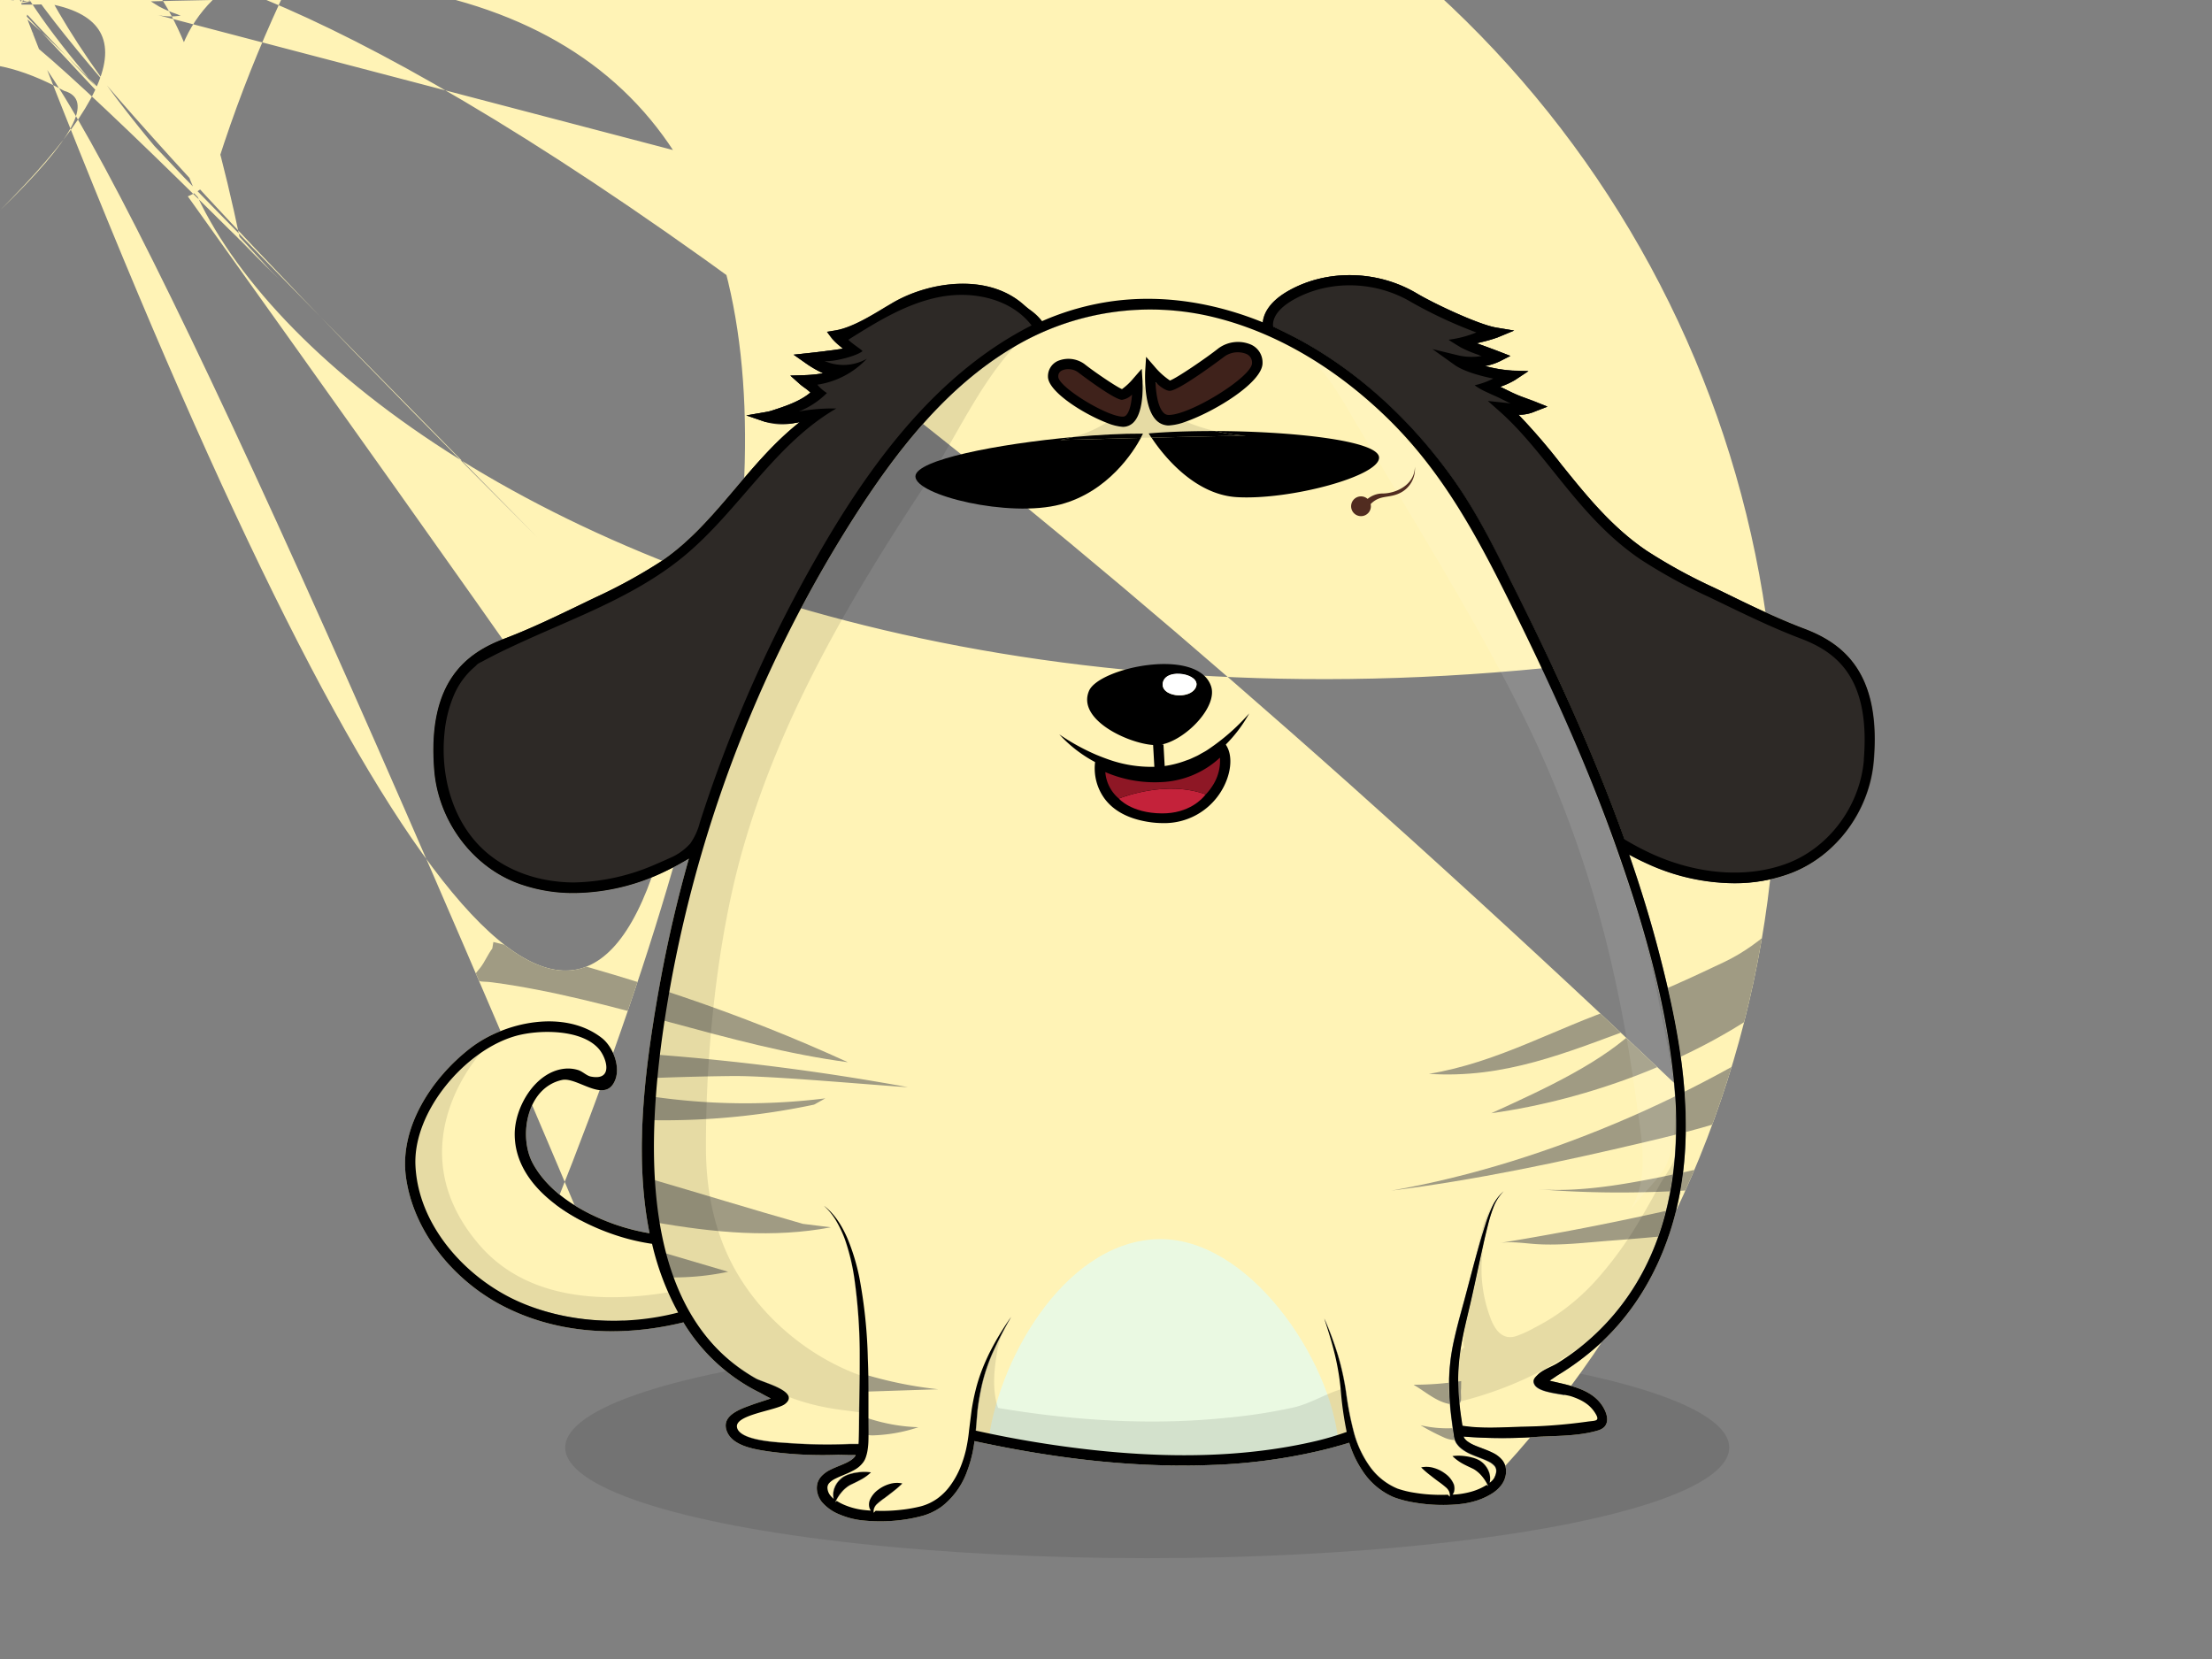
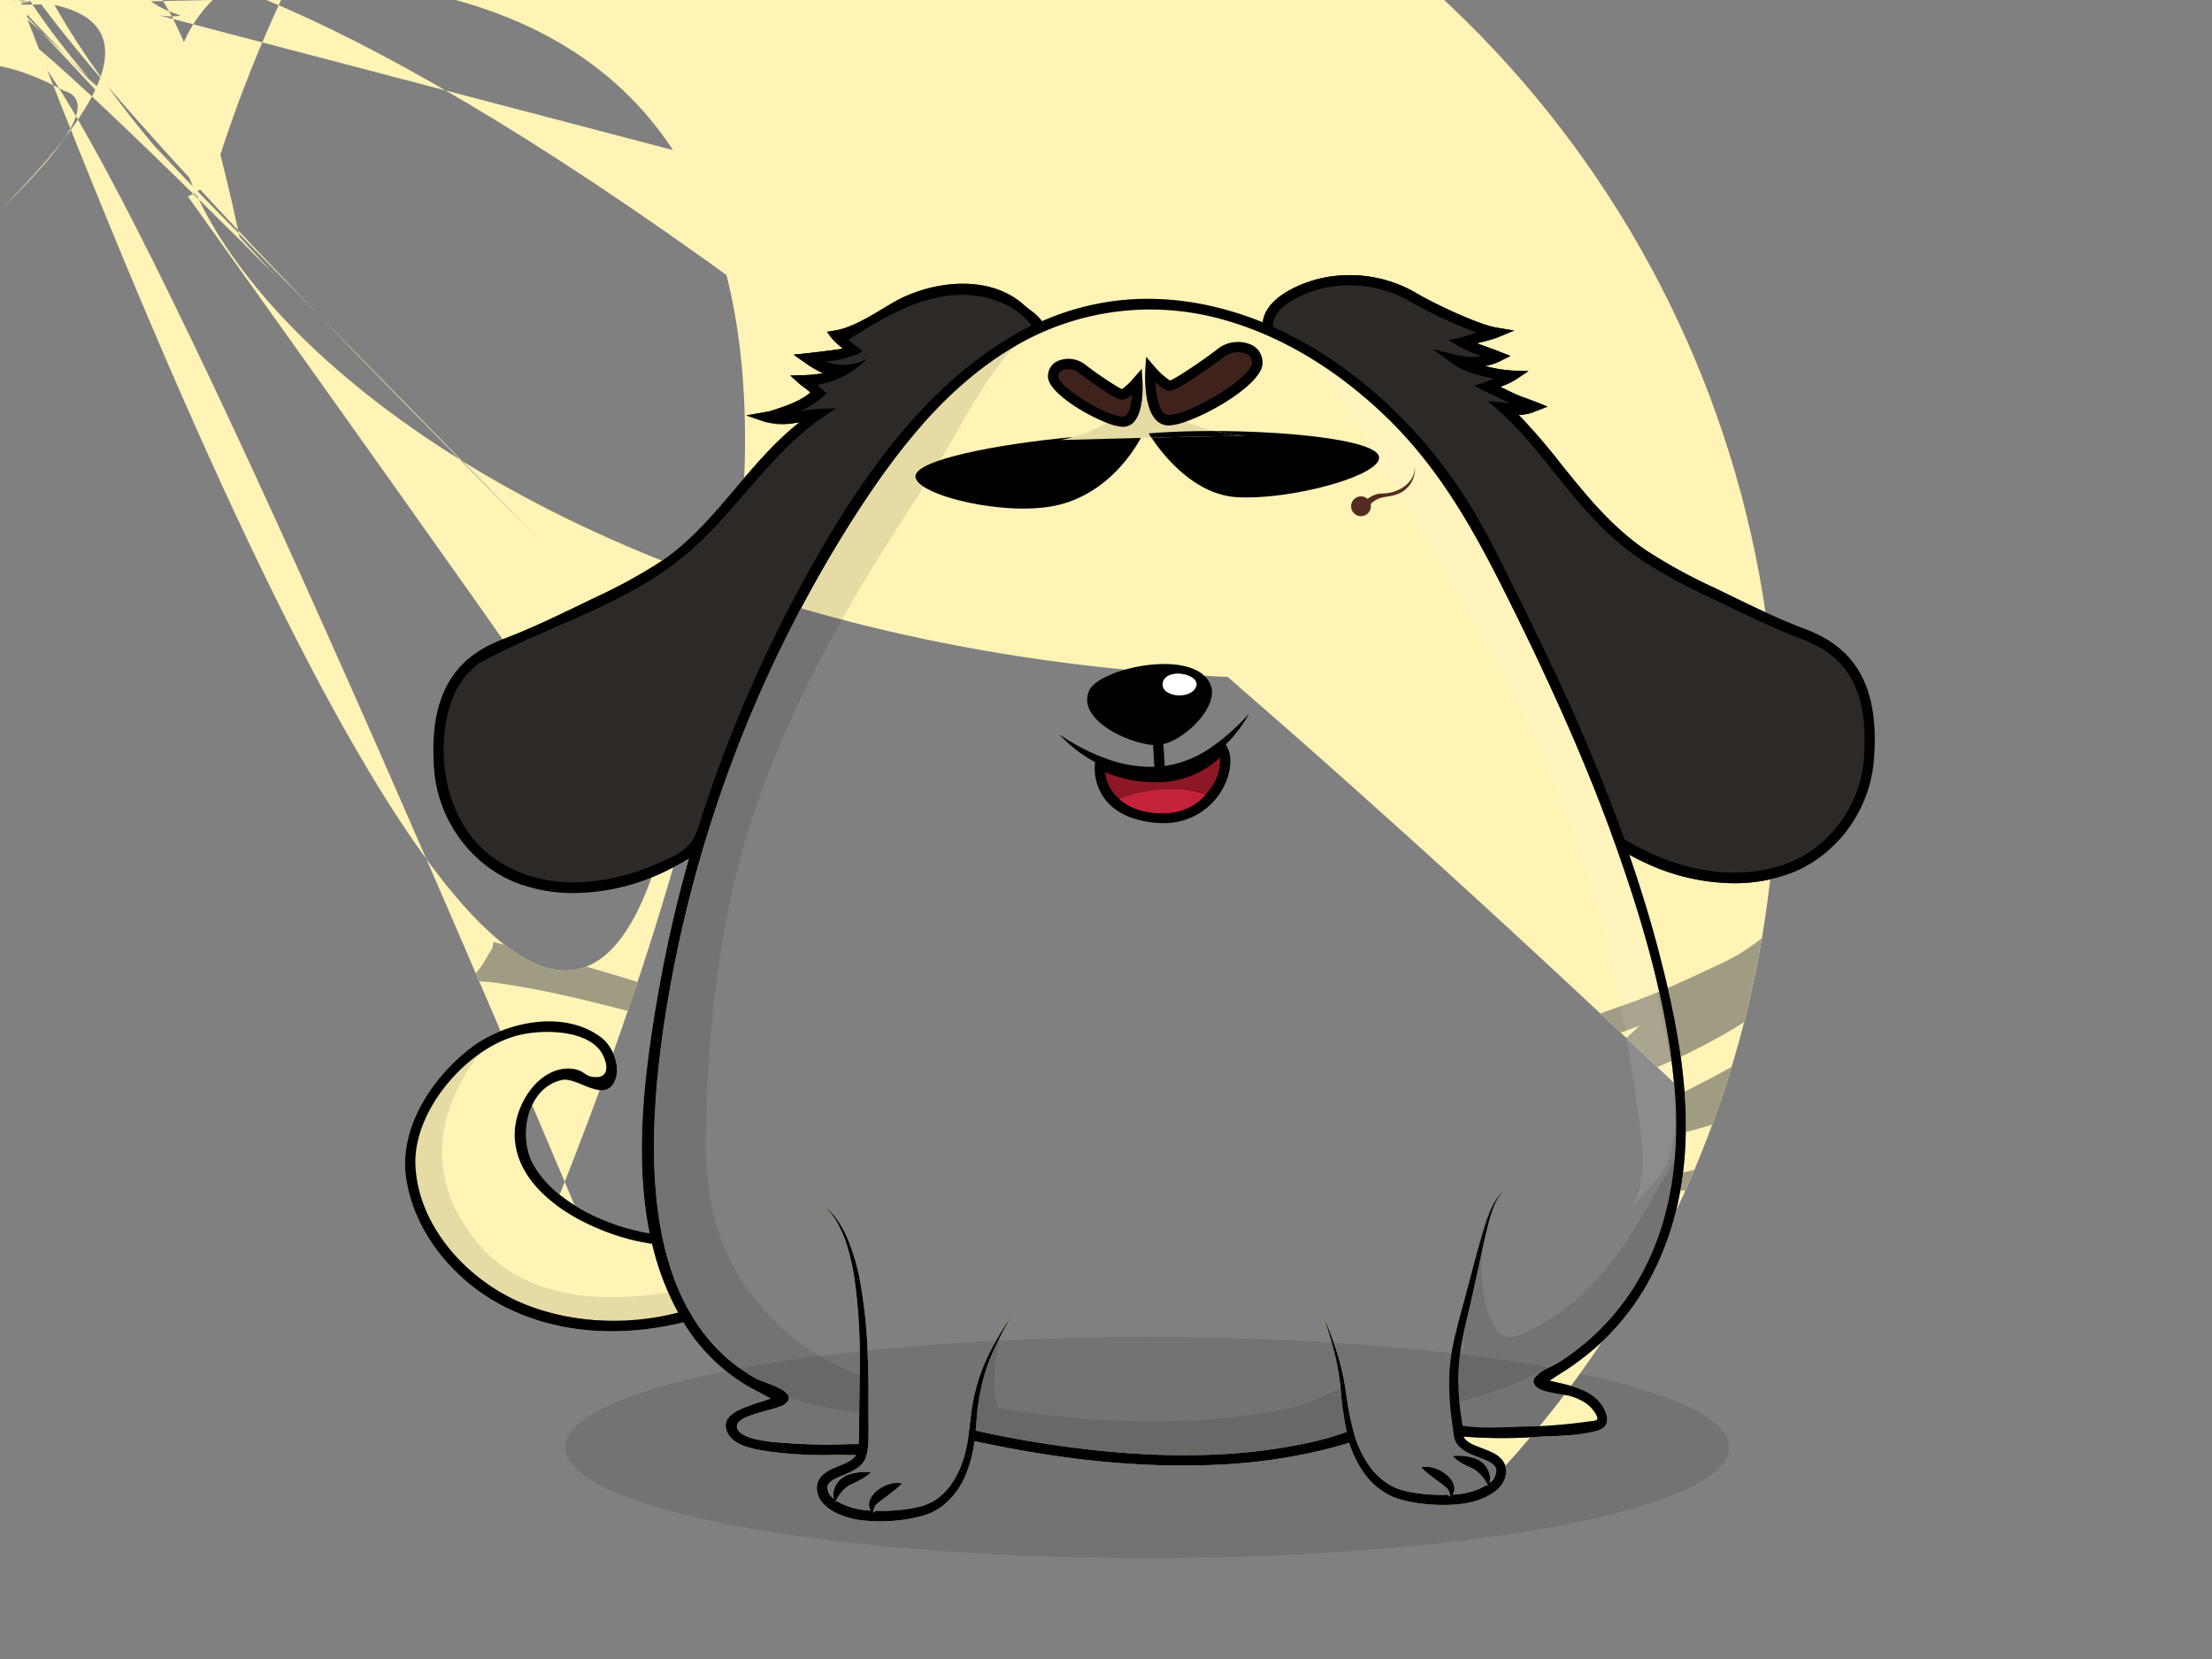
<svg xmlns="http://www.w3.org/2000/svg" viewBox="0 0 640 480">
  <rect x="0" y="0" width="640" height="480" fill="#808080" stroke="none" />
  <g id="back-ground-cl">
    <rect fill="none" width="640" height="480" />
    <ellipse opacity="0.1" cx="331.93" cy="418.82" rx="168.39" ry="32.01" />
  </g>
  <g id="body">
    <defs>
      <clipPath id="outline">
        <path fill="none" d="M180.84,358.23c-13.37-3.79-31.9-13.93-31.89-30.06,0-7.83,5.89-17.95,14.25-18.91a9.84,9.84,0,0,1,4.14.38c1.26.4,2.41,1.63,3.63,1.87,6.6,1.28,4.62-5.39,2.32-8-5-5.78-17.34-5.63-24-3.76-14.65,4.1-29.75,21.85-29.06,37.44.77,17.19,14.14,32.19,29.19,39.12,14.31,6.59,31.64,7.43,46.85,3.51a78.41,78.41,0,0,1-7.55-19.88A60.85,60.85,0,0,1,180.84,358.23Z" />
        <path fill="none" d="M227.26,177.87c11-21.26,23.71-42.61,40.14-60.17,9-9.61,19.47-17.89,31.21-23.51a14.09,14.09,0,0,0-2.36-2c-.65-.49-1.33-1-2-1.58-.38-.34-.77-.67-1.16-1h0c-8.76-6.76-23-5-32.5.13-.36.19-.72.4-1.08.61l-1.68,1C254,93.7,249.36,96.51,245,97.91c1.6,1.34,3,2.5,2.61,4a2.25,2.25,0,0,1-1.89,1.66c-1.49.36-4.65.79-7.31,1.12a7.66,7.66,0,0,0,5.34,1l7.2-1.8L245,108.39c-2.29,1.72-5.44,2.47-8.5,2.81a3.54,3.54,0,0,1,1.23,2.26,2.35,2.35,0,0,1-.78,1.89,21.32,21.32,0,0,1-5.83,3.72l1.17-.23,1.3-.25a15.11,15.11,0,0,1,1.51-.15,8.49,8.49,0,0,0,1.9-.24l1.54,2.57h0c-9.17,5.59-16.37,14.08-23.34,22.3C208.55,150.9,201.69,159,193,164.8a155.52,155.52,0,0,1-19.61,10.75l-3.93,1.9c-7.28,3.51-14.8,7.15-22.44,10-10.21,3.88-20.38,11.08-18.4,35.15,1.1,13.33,10,25.38,22.11,30C162.21,257,176.45,256,189.83,250a80.26,80.26,0,0,0,10.82-6A379.27,379.27,0,0,1,227.26,177.87Z" />
-         <path fill="none" d="M520.85,184.67c-7.64-2.9-15.17-6.54-22.45-10.06l-3.92-1.89A155.43,155.43,0,0,1,474.88,162c-10.56-7.09-18.13-16.52-25.45-25.65C444.35,130,439.55,124,434,119.1l-3.5-3.1,4.65.49c.75.08,1.38.16,1.93.25-.69-.32-1.37-.66-2-1l-1.69-.83-.58-.26a7,7,0,0,1-2.7-1.74,1.64,1.64,0,0,1-.36-1.47c.21-.86.9-1.32,2.32-1.92-4-.8-8.74-2.19-11.18-3.94L414.45,101l7.66,1.92a17.3,17.3,0,0,0,6.56.13c-2.16-.79-4.63-1.65-5.91-2a1.81,1.81,0,0,1-1.62-1.73c0-1.57,1.51-2,6-3.12a131.34,131.34,0,0,1-18.74-8.73C398,81.3,384.69,81,374.45,86.62c-2.76,1.52-6.07,4-6.19,7.32a2.12,2.12,0,0,0,.07.61c2.72,1.21,5.4,2.53,8,4,17.45,9.58,32.34,23.66,43.88,39.81,6.56,9.19,11.57,19.21,16.62,29.28,5.92,11.76,11.65,23.61,17.05,35.62,5.84,13,11.3,26.22,16.11,39.66a80.76,80.76,0,0,0,8.08,4.26c13.38,6,27.62,7,39.06,2.65,12.12-4.6,21-16.65,22.11-30C541.23,195.74,531.06,188.54,520.85,184.67Z" />
-         <path fill="none" d="M436.3,173.2c-9.43-18.93-19.18-36.8-34.42-51.77C388,107.82,371,96.84,352.08,92a77.3,77.3,0,0,0-58.72,8.25c-20,11.78-34.51,30.8-46.8,50.08a377.61,377.61,0,0,0-52.42,133.53c-1.64,9-3,18.11-3.91,27.25-2.95,30.41-1.69,70.58,28.42,87.66,2.13,1.21,13,3.8,8.39,7.39-2.4,1.85-14.49,3-13.86,6.68.69,4.07,12.39,4.42,15.14,4.64a154.25,154.25,0,0,0,17.6.25c.53,0,1.45,0,2.42,0q.06-.66.09-1.35c.11-3.78.06-7.79.17-11.67s.13-7.78.11-11.66a160.42,160.42,0,0,0-1.55-23.2,61.18,61.18,0,0,0-2.71-11.26,33,33,0,0,0-2.45-5.25,18.37,18.37,0,0,0-3.63-4.52c3.15,2.36,5.25,5.89,6.81,9.48a61,61,0,0,1,3.42,11.29A144,144,0,0,1,251,393c.14,3.92.19,7.83.18,11.74l0,5.84c0,1.94.07,3.89,0,5.9a21,21,0,0,1-.27,3.11,11.26,11.26,0,0,1-.38,1.6l-.13.4-.18.46a5.61,5.61,0,0,1-.49.86,7.83,7.83,0,0,1-2.67,2.32,25.27,25.27,0,0,1-2.81,1.33c-.91.39-1.79.74-2.58,1.14a6,6,0,0,0-1.87,1.34,2,2,0,0,0-.46,1.63,3.7,3.7,0,0,0,.8,1.91,6.76,6.76,0,0,0,1,1,5.49,5.49,0,0,1,.23-3.1,6.54,6.54,0,0,1,2.79-3.36,8.4,8.4,0,0,1,2-.78,10.89,10.89,0,0,1,1.87-.38A13.21,13.21,0,0,1,252,426a13.14,13.14,0,0,1-3.14,2.28c-1.12.61-2.2,1.07-3,1.5a9.26,9.26,0,0,0-2.27,1.93,12.58,12.58,0,0,0-1.91,3l.46-.38a13.8,13.8,0,0,0,2.26,1.18,20.33,20.33,0,0,0,5.24,1.41c.79.1,1.58.16,2.37.22a2.79,2.79,0,0,1-.44-.92,3.62,3.62,0,0,1,.16-2.18,7.25,7.25,0,0,1,2.47-3,10,10,0,0,1,3.24-1.61,7.37,7.37,0,0,1,3.65-.16,28.07,28.07,0,0,1-2.6,2.27c-.85.67-1.66,1.29-2.49,1.91a19.8,19.8,0,0,0-2.22,1.75,3.12,3.12,0,0,0-.74,1,2.58,2.58,0,0,0-.21,1.56l.56-.58a47.85,47.85,0,0,0,7.57-.3,42,42,0,0,0,5.57-1,14.81,14.81,0,0,0,4.79-2.29,16.64,16.64,0,0,0,3.79-3.88,25,25,0,0,0,2.71-4.86,34.06,34.06,0,0,0,1.72-5.38,46.87,46.87,0,0,0,.89-5.65l.74-5.85q.45-2.92,1.17-5.81c1.92-7.71,5.82-14.69,10.24-21.09a114.47,114.47,0,0,0-5.34,10.39,52.49,52.49,0,0,0-3.46,11c-.38,1.89-.69,3.8-.91,5.71l-.48,5.76a315.77,315.77,0,0,0,34,5.62c21.48,2.29,43.63,2.35,64.74-2.67a85,85,0,0,0,8.6-2.57,97,97,0,0,1-1.61-10.87,72.73,72.73,0,0,0-1.72-11.11c-.87-3.66-2-7.26-3.18-10.85a96.89,96.89,0,0,1,3.95,10.64,74.87,74.87,0,0,1,2.41,11.13,92.35,92.35,0,0,0,2.15,11,30.37,30.37,0,0,0,4.54,9.88,18.59,18.59,0,0,0,8.12,6.57,28.16,28.16,0,0,0,5.23,1.25,43.47,43.47,0,0,0,5.47.53c1.29.05,2.59,0,3.89,0l.55.57a2.58,2.58,0,0,0-.2-1.56,3.44,3.44,0,0,0-.74-1,25,25,0,0,0-2.22-1.75c-.83-.61-1.65-1.24-2.49-1.9a28.12,28.12,0,0,1-2.61-2.27,7.41,7.41,0,0,1,3.66.16,9.89,9.89,0,0,1,3.23,1.61,7.13,7.13,0,0,1,2.48,3,3.59,3.59,0,0,1,.15,2.17,2.82,2.82,0,0,1-.45.94h.24a23.88,23.88,0,0,0,5.27-.87,17,17,0,0,0,4.38-1.94l.45.38a12.58,12.58,0,0,0-1.91-3,9.22,9.22,0,0,0-2.26-1.93c-.84-.44-1.93-.89-3.05-1.5a13.34,13.34,0,0,1-3.13-2.29,13.58,13.58,0,0,1,3.88.05,12.49,12.49,0,0,1,1.87.39,8.58,8.58,0,0,1,2,.78,6.52,6.52,0,0,1,2.78,3.36A5.43,5.43,0,0,1,431,429a4.45,4.45,0,0,0,1.85-3.07,2.27,2.27,0,0,0-.41-1.65,5.38,5.38,0,0,0-1.71-1.31c-1.49-.77-3.31-1.33-5.14-2.13a12.62,12.62,0,0,1-2.76-1.6,6.38,6.38,0,0,1-1.26-1.28l-.27-.38c-.09-.16-.18-.32-.25-.48a4.82,4.82,0,0,1-.32-.92c-.14-.6-.19-1.08-.26-1.54l-.2-1.4-.37-2.83a81.22,81.22,0,0,1-.68-11.49,58.94,58.94,0,0,1,1.49-11.44c.81-3.74,1.84-7.4,2.85-11l2.9-10.94c1-3.65,2-7.29,3.17-10.9a42.86,42.86,0,0,1,2-5.34,13.72,13.72,0,0,1,3.37-4.56,13.4,13.4,0,0,0-3,4.74,44.05,44.05,0,0,0-1.64,5.38c-.93,3.65-1.73,7.33-2.51,11s-1.58,7.38-2.43,11.08-1.78,7.32-2.45,11a63.33,63.33,0,0,0-1.16,11,80,80,0,0,0,.87,11.09l.38,2.57c5.45.88,11.4.47,16.8.3a155.32,155.32,0,0,0,19.15-1.45c2.35-.37,3.94,0,2.57-2.3-1.6-2.7-4-4-6.92-5-2.41-.83-9.31-1-10.72-3.45-.76-1.35.09-2.06,1-2.94,1.36-1.35,4-2.21,5.61-3.25q3-1.87,5.8-4a69.52,69.52,0,0,0,18.79-22.2c9-16.71,10.94-36.3,9.17-54.93-2.25-23.73-9.25-47.33-17.25-69.68C458.45,219.48,447.73,196.14,436.3,173.2Z" />
        <path d="M521.92,181.86c-7.53-2.85-15-6.46-22.22-10-1.31-.63-2.61-1.27-3.92-1.89a153.52,153.52,0,0,1-19.23-10.54c-10.18-6.83-17.6-16.09-24.78-25A176.51,176.51,0,0,0,439.36,120a11.44,11.44,0,0,0,4.88-1l3.48-1.34c-.45-.25-2.26-.9-2.72-1.08-2.89-1.11-5.83-2.13-8.6-3.51l-1.75-.86-.6-.27.53-.21a22.32,22.32,0,0,0,3.71-1.74l3.93-2.6-4.71-.15a40.22,40.22,0,0,1-7.87-1.33A16,16,0,0,0,434,104.5l3-1.52-3.1-1.21c-.21-.08-3.61-1.39-6.66-2.45l1.18-.29a40.57,40.57,0,0,0,4.84-1.39l4.83-2-5.16-.86c-5.18-.86-18.16-7-22.94-9.85-11.26-6.74-25.75-7.11-36.9-.94-4.68,2.59-7.32,5.79-7.69,9.28-13.61-5.53-28.36-8.09-43.05-6.19a76.87,76.87,0,0,0-20.85,5.84,14.8,14.8,0,0,0-3.35-3.18,21.44,21.44,0,0,1-1.75-1.4c-.44-.39-.89-.77-1.35-1.13-10.23-7.89-25.7-5.6-35.76-.13-.4.22-.8.44-1.19.68l-1.7,1c-4.47,2.71-10,6.09-14.66,6.85l-2.42.41a22.22,22.22,0,0,0,3.68,4.07c.26.22.59.49.9.77-3.34.59-10,1.31-10.12,1.32l-4.12.44L233,105a32,32,0,0,0,5.16,3,36.61,36.61,0,0,1-5.74.55l-3.75.12,2.8,2.5a16.07,16.07,0,0,0,1.3,1,14.59,14.59,0,0,1,1.72,1.4c-3,2.57-7.35,4-11.29,5.27a10.63,10.63,0,0,1-1.49.35l-5.77,1,5.54,1.9c3.56.42,6,.71,8.28.33.55-.08,1.1-.18,1.64-.28-7,5.48-12.85,12.37-18.53,19.08-6.5,7.66-13.22,15.59-21.53,21.17a152.82,152.82,0,0,1-19.23,10.54l-3.94,1.9c-7.22,3.48-14.68,7.09-22.19,9.94-10.6,4-22.49,12-20.33,38.19,1.2,14.46,10.85,27.54,24,32.54a46.33,46.33,0,0,0,16.42,2.88,61.24,61.24,0,0,0,24.95-5.6,82,82,0,0,0,8.3-4.37q-4.87,17.16-8.13,34.73c-4.14,22.8-8.11,49.66-3.25,73.68a61.05,61.05,0,0,1-11.49-3.1c-8.62-3.25-17.72-8.74-22.26-17.06-4.28-7.83-1.8-21.94,8.41-24.19,4.47-1,12.6,7.2,15.42-.06,1.53-3.95-.72-9.61-3.9-12.09-10.76-8.4-28.1-4.73-38,2.92-11.08,8.57-20.66,22.88-18.66,37.35,2.16,15.63,13.44,29.31,27,36.7,16.23,8.81,35.25,9.71,53.28,5.31.12.2.23.41.36.61a53.84,53.84,0,0,0,16.37,16.68,51.84,51.84,0,0,0,5.28,3c.46.23,2,1.13,3.24,1.71l-.3.13c-1.79.62-3.6,1.16-5.38,1.81-3.43,1.25-9.09,3.22-6.82,8,1.88,3.91,8,4.8,11.71,5.38a115.9,115.9,0,0,0,20,1c1.44,0,3.41.1,5.39.06a2.12,2.12,0,0,1-.23.41c-.74,1.09-2.47,1.87-4.23,2.59-.89.37-1.82.74-2.77,1.21a8.73,8.73,0,0,0-2.83,2.08,5,5,0,0,0-1,1.81,5.56,5.56,0,0,0-.17,2,6.77,6.77,0,0,0,1.39,3.44,13.11,13.11,0,0,0,5.38,3.75,23.22,23.22,0,0,0,6,1.58,48.42,48.42,0,0,0,12-.11,44.67,44.67,0,0,0,5.92-1.2,17.45,17.45,0,0,0,5.65-2.83,22.49,22.49,0,0,0,7.1-10,36.65,36.65,0,0,0,2.14-8.76c22.5,4.91,45.67,7.82,68.72,6.91a160.11,160.11,0,0,0,32.55-4.44c2.41-.6,4.79-1.27,7.16-2a29.81,29.81,0,0,0,3.82,8.09,20.41,20.41,0,0,0,9.07,7.68,30.89,30.89,0,0,0,5.73,1.5,48.47,48.47,0,0,0,11.62.64c1-.07,1.92-.15,2.93-.3a23.78,23.78,0,0,0,2.95-.64,19.25,19.25,0,0,0,5.58-2.52,10.22,10.22,0,0,0,2.4-2.3,7.75,7.75,0,0,0,.86-1.58l.26-.89a6.6,6.6,0,0,0,.14-.89,6,6,0,0,0-.15-1.91,5.47,5.47,0,0,0-.87-1.78,8,8,0,0,0-2.72-2.14c-1.88-.95-3.7-1.48-5.33-2.19a10.32,10.32,0,0,1-2.14-1.2,4.2,4.2,0,0,1-.73-.73l-.14-.19-.08-.15c0-.08-.07-.18-.1-.29l.76.07a142.39,142.39,0,0,0,20.86,0c5.56-.29,11.91-.21,17.3-1.84,3.77-1.13,2.9-4.86.85-7.64-3.27-4.44-9.45-5.46-14.46-6.64l-.42-.13c.93-.57,1.95-1.32,2.33-1.55a77.7,77.7,0,0,0,11.85-8.79c14-12.67,21.84-30.36,24.29-48.89,2.85-21.54-1.3-43.23-6.67-64-2.52-9.77-5.48-19.4-8.78-28.92,1.74.95,3.51,1.84,5.32,2.65a61,61,0,0,0,24.95,5.6,46.05,46.05,0,0,0,16.41-2.88c13.18-5,22.83-18.07,24-32.53C544.4,193.85,532.51,185.88,521.92,181.86,189.85,250a61.52,61.52,0,0,1-23.71,5.32c-9.54,0-19.28-3-26.28-9.49-9-8.33-12.48-21.47-11.26-33.69a36.83,36.83,0,0,1,2.54-10.54,22.16,22.16,0,0,1,6.17-8.63c.29-.24.51-.51.78-.76a5.94,5.94,0,0,1,1.2-.69c.86-.47,1.74-.93,2.61-1.38q2.63-1.37,5.3-2.62c3.58-1.7,7.19-3.31,10.81-4.9s7.25-3.16,10.86-4.78,7.14-3.29,10.64-5.1,6.88-3.72,10.16-5.84a84.58,84.58,0,0,0,8.3-6.05c15.79-13.08,26.24-32.4,44-42.66a54.9,54.9,0,0,0-10.86.87,23.87,23.87,0,0,0,8.14-5.35,11.45,11.45,0,0,1-2.76-2.41,24.69,24.69,0,0,0,14.31-7.5,13.72,13.72,0,0,1-12.29.63c2.29.4,9.19-1.35,11-2.8.25-.2-2.37-1.72-4.08-3.32,8.28-5.21,16.81-10.51,26.42-12.38s20.66.46,26.62,8.22c-26.53,13.45-45.4,38.28-60.41,64a399.05,399.05,0,0,0-35.57,79.81,18.63,18.63,0,0,1-2.78,6.11,16.78,16.78,0,0,1-6.08,4.26Q191.76,249.19,189.85,250,149.39,376.28c-15-6.93-28.42-21.93-29.19-39.12-.69-15.59,14.41-33.34,29.06-37.44,6.69-1.87,19-2,24,3.76,2.3,2.64,4.28,9.31-2.32,8-1.22-.24-2.37-1.47-3.63-1.87a9.84,9.84,0,0,0-4.14-.38c-8.36,1-14.24,11.08-14.25,18.91,0,16.13,18.52,26.27,31.89,30.06a60.85,60.85,0,0,0,7.85,1.68,78.41,78.41,0,0,0,7.55,19.88C181,383.71,163.7,382.87,149.39,376.28,335-63c1.77,18.63-.21,38.22-9.17,54.93a69.52,69.52,0,0,1-18.79,22.2q-2.81,2.16-5.8,4c-1.64,1-4.25,1.9-5.61,3.25-.88.88-1.73,1.59-1,2.94,1.41,2.48,8.31,2.62,10.72,3.45,2.94,1,5.32,2.31,6.92,5,1.37,2.3-.22,1.93-2.57,2.3a155.32,155.32,0,0,1-19.15,1.45c-5.4.17-11.35.58-16.8-.3l-.38-2.57a80,80,0,0,1-.87-11.09,63.33,63.33,0,0,1,1.16-11c.67-3.68,1.6-7.31,2.45-11s1.63-7.39,2.43-11.08,1.58-7.37,2.51-11a44.05,44.05,0,0,1,1.64-5.38,13.4,13.4,0,0,1,3-4.74,13.72,13.72,0,0,0-3.37,4.56,42.86,42.86,0,0,0-2,5.34c-1.15,3.61-2.18,7.25-3.17,10.9l-2.9,10.94c-1,3.62-2,7.28-2.85,11a58.94,58.94,0,0,0-1.49,11.44,81.22,81.22,0,0,0,.68,11.49l.37,2.83.2,1.4c.07.46.12.94.26,1.54a4.82,4.82,0,0,0,.32.92c.07.16.16.32.25.48l.27.38a6.38,6.38,0,0,0,1.26,1.28,12.62,12.62,0,0,0,2.76,1.6c1.83.8,3.65,1.36,5.14,2.13a5.38,5.38,0,0,1,1.71,1.31,2.27,2.27,0,0,1,.41,1.65A4.45,4.45,0,0,1,431,429a5.43,5.43,0,0,0-.23-3.13,6.52,6.52,0,0,0-2.78-3.36,8.58,8.58,0,0,0-2-.78,12.49,12.49,0,0,0-1.87-.39,13.58,13.58,0,0,0-3.88-.05,13.34,13.34,0,0,0,3.13,2.29c1.12.61,2.21,1.06,3.05,1.5a9.22,9.22,0,0,1,2.26,1.93,12.58,12.58,0,0,1,1.91,3l-.45-.38a17,17,0,0,1-4.38,1.94,23.88,23.88,0,0,1-5.27.87h-.24a2.82,2.82,0,0,0,.45-.94,3.59,3.59,0,0,0-.15-2.17,7.13,7.13,0,0,0-2.48-3,9.89,9.89,0,0,0-3.23-1.61,7.41,7.41,0,0,0-3.66-.16,28.12,28.12,0,0,0,2.61,2.27c.84.66,1.66,1.29,2.49,1.9a25,25,0,0,1,2.22,1.75,3.44,3.44,0,0,1,.74,1,2.58,2.58,0,0,1,.2,1.56l-.55-.57c-1.3.05-2.6.06-3.89,0a43.47,43.47,0,0,1-5.47-.53,28.16,28.16,0,0,1-5.23-1.25,18.59,18.59,0,0,1-8.12-6.57,30.37,30.37,0,0,1-4.54-9.88,92.35,92.35,0,0,1-2.15-11,74.87,74.87,0,0,0-2.41-11.13,96.89,96.89,0,0,0-3.95-10.64c1.19,3.59,2.31,7.19,3.18,10.85a72.73,72.73,0,0,1,1.72,11.11,97,97,0,0,0,1.61,10.87,85,85,0,0,1-8.6,2.57c-21.11,5-43.26,5-64.74,2.67a315.77,315.77,0,0,1-34-5.62l.48-5.76c.22-1.91.53-3.82.91-5.71a52.49,52.49,0,0,1,3.46-11A114.47,114.47,0,0,1,292.54,381c-4.42,6.4-8.32,13.38-10.24,21.09q-.72,2.88-1.17,5.81l-.74,5.85a46.87,46.87,0,0,1-.89,5.65,34.06,34.06,0,0,1-1.72,5.38,25,25,0,0,1-2.71,4.86,16.64,16.64,0,0,1-3.79,3.88,14.81,14.81,0,0,1-4.79,2.29,42,42,0,0,1-5.57,1,47.85,47.85,0,0,1-7.57.3l-.56.58a2.58,2.58,0,0,1,.21-1.56,3.12,3.12,0,0,1,.74-1,19.8,19.8,0,0,1,2.22-1.75c.83-.62,1.64-1.24,2.49-1.91a28.07,28.07,0,0,0,2.6-2.27,7.37,7.37,0,0,0-3.65.16,10,10,0,0,0-3.24,1.61,7.25,7.25,0,0,0-2.47,3,3.62,3.62,0,0,0-.16,2.18,2.79,2.79,0,0,0,.44.92c-.79-.06-1.58-.12-2.37-.22a20.33,20.33,0,0,1-5.24-1.41,13.8,13.8,0,0,1-2.26-1.18l-.46.38a12.58,12.58,0,0,1,1.91-3,9.26,9.26,0,0,1,2.27-1.93c.84-.43,1.92-.89,3-1.5A13.14,13.14,0,0,0,252,426a13.21,13.21,0,0,0-3.88.05,10.89,10.89,0,0,0-1.87.38,8.4,8.4,0,0,0-2,.78,6.54,6.54,0,0,0-2.79,3.36,5.49,5.49,0,0,0-.23,3.1,6.76,6.76,0,0,1-1-1,3.7,3.7,0,0,1-.8-1.91,2,2,0,0,1,.46-1.63,6,6,0,0,1,1.87-1.34c.79-.4,1.67-.75,2.58-1.14a25.27,25.27,0,0,0,2.81-1.33,7.83,7.83,0,0,0,2.67-2.32,5.61,5.61,0,0,0,.49-.86l.18-.46.13-.4a11.26,11.26,0,0,0,.38-1.6,21,21,0,0,0,.27-3.11c.05-2,0-4,0-5.9l0-5.84c0-3.91,0-7.82-.18-11.74a144,144,0,0,0-2.44-23.41,61,61,0,0,0-3.42-11.29c-1.56-3.59-3.66-7.12-6.81-9.48a18.37,18.37,0,0,1,3.63,4.52,33,33,0,0,1,2.45,5.25,61.18,61.18,0,0,1,2.71,11.26,160.42,160.42,0,0,1,1.55,23.2c0,3.88-.05,7.77-.11,11.66s-.06,7.89-.17,11.67q0,.69-.09,1.35c-1,0-1.89,0-2.42,0a154.25,154.25,0,0,1-17.6-.25c-2.75-.22-14.45-.57-15.14-4.64-.63-3.64,11.46-4.83,13.86-6.68,4.66-3.59-6.26-6.18-8.39-7.39-30.11-17.08-31.37-57.25-28.42-87.66.88-9.14,2.27-18.22,3.91-27.25a377.61,377.61,0,0,1,52.42-133.53c12.29-19.28,26.79-38.3,46.8-50.08A77.3,77.3,0,0,1,352.08,92c18.94,4.84,35.95,15.82,49.8,29.43,15.24,15,25,32.84,34.42,51.77,11.43,22.94,22.15,46.28,30.8,70.43C475.1,266,482.1,289.58,484.35,313.31,54.9-93.5c-1.1,13.33-10,25.38-22.11,30-11.44,4.34-25.68,3.38-39.06-2.65a80.76,80.76,0,0,1-8.08-4.26c-4.81-13.44-10.27-26.65-16.11-39.66-5.4-12-11.13-23.86-17.05-35.62-5-10.07-10.06-20.09-16.62-29.28-11.54-16.15-26.43-30.23-43.88-39.81-2.61-1.43-5.29-2.75-8-4a2.12,2.12,0,0,1-.07-.61c.12-3.29,3.43-5.8,6.19-7.32,10.24-5.67,23.55-5.32,33.91.89a131.34,131.34,0,0,0,18.74,8.73,31.35,31.35,0,0,1-8,2.1c-.07.09,3.16,2,3.33,2.14a34.19,34.19,0,0,0,5.22,2.21,3.48,3.48,0,0,0,1,.36,17.3,17.3,0,0,1-6.56-.13L414.45,101l6.42,4.59c2.44,1.75,7.16,3.14,11.18,3.94a22,22,0,0,1-5.32,1.92c-.28,0,1.74,1.23,2.69,1.67,1.11.52,2.48,1.16,3.37,1.54l.58.26,1.69.83c.66.33,1.34.67,2,1-.55-.09-1.18-.17-1.93-.25l-4.65-.49,3.5,3.1c5.54,4.92,10.34,10.9,15.42,17.22,7.32,9.13,14.89,18.56,25.45,25.65a155.43,155.43,0,0,0,19.6,10.75l3.92,1.89c7.28,3.52,14.81,7.16,22.45,10.06C531.06,188.54,541.23,195.74,539.25,219.81Z" />
      </clipPath>
    </defs>
    <g clip-path="url(#outline)">
      <rect fill="#FFF3B6" width="640" height="480" />
    </g>
  </g>
  <g id="pattern">
    <g clip-path="url(#outline)">
      <g opacity="0.6">
        <path fill="#606060" d="M502.33,335.08a151.07,151.07,0,0,1-15.05,4.07c-13.31,2.79-28.61,6-42.28,4.92,25.63,2.13,53.69.69,82-4.21,10.57-1.83,45.11-15.55,45.11-15.55L565.4,309s-29.87,13.55-37.48,16.54C519.41,328.87,511,332.28,502.33,335.08Z" />
        <path fill="#606060" d="M518.46,316.56c13.41-6.75,28.61-18.11,29.61-27.31l-5.9-7.56c-2.44,1.84-4.87,3.67-7.35,5.48-37.7,27.5-86,49.2-132.19,57.3,24-3,48.75-8.22,73.42-14.05C490.32,327.05,505.05,323.32,518.46,316.56Z" />
        <path fill="#606060" d="M474.38,296.75c-10.24,10.35-26.95,18.09-42.91,25.34,28.69-4,58.29-15.41,79.89-30.87,13-9.3,30.41-21.92,21.25-28.87l-7-6.47c-6.75,7.51-15.47,17.11-26.73,22.46-10,4.73-19.62,9.28-30.21,12.88-19,6.46-35.32,16.19-55.24,19.48C435.25,312.11,452.78,304.77,474.38,296.75Z" />
        <path fill="#606060" d="M142.42,284.22c34.3,4.54,68.6,18.58,102.9,23.11-30.86-14.11-63.15-25.08-102.57-34.78l-.31,1.87c-1.31,1.76-2.09,3.73-3.41,5.49-.71,1-2.52,2.44-1.22,3.42S139.61,283.85,142.42,284.22Z" />
        <path fill="#606060" d="M188.84,311.91c8.17-.31,14.56-.48,22.95-.58,11.31-.13,41.44,2.69,50.88,3.22a699.71,699.71,0,0,0-73.41-9.46Z" />
        <path fill="#606060" d="M188.55,324.1a209.78,209.78,0,0,0,47-4.5l3.24-1.81a187.59,187.59,0,0,1-50-.51Z" />
        <path fill="#606060" d="M635.49,320.67c-4.73-3.26-13.08-3.72-21-4.05,8.36-2.43,14.49-8.37,15.79-13.59s-1.34-9.76-5-13.57l-4.51,2c-20.93,18.19-42.72,31.67-69.09,40.1a835.27,835.27,0,0,1-117.82,28.09c3.53-.57,7.3.11,10.83.32,6.93.43,14.12-.46,21.08-1,20.21-1.52,40.38-3.66,60.28-7.55A402.09,402.09,0,0,0,567.93,341c12.71-4,24.77-9.17,38.42-7.39,8,1,16.15,4.35,24.72.77C639,331,640.23,323.92,635.49,320.67Z" />
        <path fill="#606060" d="M187.87,341l.84,12.5c18.26,3.26,35.21,4.72,51.71,1.6l-8.1-1C217.17,349.79,203,345.41,187.87,341Z" />
        <path fill="#606060" d="M250.45,402.64c6.6-.2,14.43-.48,21-.68a117.86,117.86,0,0,1-21-4.22Z" />
        <path fill="#606060" d="M250.46,415.08a8.88,8.88,0,0,0,2.54.2,45.63,45.63,0,0,0,12.71-2.34,52,52,0,0,1-15.08-2.76Z" />
        <path fill="#606060" d="M422.77,399.58A88.1,88.1,0,0,1,409,400.64a10.5,10.5,0,0,0,.93.58c3.61,2.29,7,5.25,11.46,5.19,2,0,1.1-2.62,1.34-4.61Z" />
        <path fill="#606060" d="M422,413.09a33.53,33.53,0,0,1-11-.73A63.4,63.4,0,0,0,418,416a8.36,8.36,0,0,0,4.13.62c.95-.3.38-1.62-.09-2.37Z" />
-         <path fill="#606060" d="M192.68,369.56a75.9,75.9,0,0,0,18-1.6L190.46,362Z" />
+         <path fill="#606060" d="M192.68,369.56a75.9,75.9,0,0,0,18-1.6Z" />
      </g>
      <g opacity="0.6">
        <path fill="#DCFEFF" d="M285.77,418.84c2.26-24.13,21.66-59.15,48.78-60.3,26.6-1.12,50.68,35,52.69,58.92.13,1.48.51,1.44-.05,1.63-1.81.61-6.61,1.94-9.58,2.8-14,4.06-27.43,4.48-43.52,4.36-16.38-.12-33-4.21-47.85-7.41" />
      </g>
    </g>
  </g>
  <g id="mask">
    <g opacity="0.1">
      <path d="M484.61,334.33c.23,1.7-3.51,6.77-4.43,8.5-1.82,3.4-3.69,6.77-5.68,10.08A107.36,107.36,0,0,1,461.27,371a63.22,63.22,0,0,1-11,9.47,58.45,58.45,0,0,1-6.26,3.66,31.61,31.61,0,0,1-5.53,2.51c-4,1.16-6.15-2.21-7.32-5.52a39.63,39.63,0,0,1-2.34-17.54,120.17,120.17,0,0,1,2.54-14.42l-1.94,4.5c-3.06,11.12-4.58,22.55-6,34a4.63,4.63,0,0,0,.26,2.2,3.36,3.36,0,0,0-.88.73c-2.05,2.52-.69,11.1-.81,14.3a.63.63,0,0,0,.09.45c.16.19.45.14.69.08A106.89,106.89,0,0,0,447.16,396c9.48-5.29,18.26-11.42,24.64-20.05a57,57,0,0,0,7.36-14.62C482.26,352.62,485.87,343.49,484.61,334.33Z" />
    </g>
    <g opacity="0.1">
      <path d="M267.32,140.84c10.77-16.34,17.61-34.19,32.59-46.79-23.63,13.11-38,28.59-53.16,54.08C232.31,172.41,217,201.3,207,227.34s-15,53.6-17.25,81.34c-1.6,19.47-2.17,45.11,6.48,64.72-20.77,3.9-43.66,3-57.65-13.34-24.51-28.68.84-55.77.84-55.77-6.66,4.45-9.83,6.24-16.74,19.86-6.36,12.53-.3,28.48,8.17,38.62,14.62,17.53,37.09,22.58,58.9,19.94A66.46,66.46,0,0,0,200,380.54a48.81,48.81,0,0,0,4.51,6.15c10,11.56,21.38,19,39.1,21.26,2,.25,4,.52,6,.8a19.88,19.88,0,0,1,.56-7.5,3.84,3.84,0,0,1-.39-3c-16.93-5.86-32-19.17-39.34-35.34-4-8.82-6.12-18.92-6.18-30.42-.12-27.61,3.21-61,10.78-87.25C225.88,207.54,245.58,173.81,267.32,140.84Z" />
    </g>
    <g opacity="0.1">
      <path d="M389.45,401.55c-5.29,1.25-9.82,4.43-15.12,5.66a157.09,157.09,0,0,1-19.41,3c-22,2.27-44.35.81-66.16-2.85-1.83-5.46-1.1-11.69-.07-17.2a40.45,40.45,0,0,1,1.39-4.95c-.28.72-.57,1.44-.89,2.14a14.1,14.1,0,0,1-2.5,3.62,4.38,4.38,0,0,1-.45.41c-1.33,3.58-2.37,7.3-3.27,10.65a5.24,5.24,0,0,1-.07,2c-.37,1.67-.8,3.31-1.06,5,0,1-.12,2.06-.23,3.1a5.65,5.65,0,0,1-.69,2.18c1.92.42,3.8.84,5.61,1.27,14.9,5.55,32.72,6.74,47.93,6.86,15.66.13,34.69-1.09,45-4.9,2.87-1.06,9.12-1.63,10.48-3.06,1.2-1.27-.65-1.69-.77-3.3C388.43,401.79,389.44,401.55,389.45,401.55Z" />
    </g>
    <path fill="#2d2926" d="M521.92,181.86c-7.53-2.85-15-6.46-22.22-10-1.31-.63-2.61-1.27-3.92-1.89a153.52,153.52,0,0,1-19.23-10.54c-10.18-6.84-17.6-16.09-24.78-25A180,180,0,0,0,439.36,120a11.44,11.44,0,0,0,4.88-1l3.48-1.34-3.43-1.44c-.9-.38-1.8-.68-2.68-1s-1.57-.52-2.3-.82c-1-.41-1.91-.88-2.91-1.37l-1.75-.86-.6-.27.53-.22a23.18,23.18,0,0,0,3.71-1.73l3.93-2.6-4.71-.15a40.22,40.22,0,0,1-7.87-1.33A15.81,15.81,0,0,0,434,104.5l3-1.53-3.1-1.2c-.21-.08-3.61-1.39-6.66-2.45l1.18-.3a40.88,40.88,0,0,0,4.84-1.38l4.83-2-5.16-.85c-5.18-.86-18.16-7-22.94-9.85C398.64,78.19,384.15,77.82,373,84c-4.67,2.59-7.31,5.78-7.68,9.28a104.91,104.91,0,0,1,11,5.24c17.45,9.58,32.34,23.65,43.88,39.81,6.55,9.19,11.56,19.21,16.62,29.27,5.92,11.76,11.65,23.61,17.05,35.62,6.47,14.41,12.47,29.07,17.64,44,1.74.95,3.51,1.84,5.32,2.65a61,61,0,0,0,24.95,5.6,46.05,46.05,0,0,0,16.41-2.88c13.18-5,22.83-18.08,24-32.53C544.4,193.85,532.51,185.88,521.92,181.86Z" />
    <path fill="#2d2926" d="M199.29,248.38c.13-.48.68-1,.81-1.49A378.28,378.28,0,0,1,227.68,178c11-21.27,23.72-42.41,40.15-60,9.7-10.37,20.46-19,33.35-24.62a16.94,16.94,0,0,0-3.12-3.66,21.44,21.44,0,0,1-1.75-1.4c-.44-.39-.89-.77-1.35-1.13-10.23-7.89-25.7-5.6-35.76-.13-.4.22-.8.44-1.19.68-.55.32-1.11.67-1.7,1-4.47,2.71-10,6.08-14.66,6.85l-2.42.4,1.46,2a13.77,13.77,0,0,0,2.22,2.1c.26.22.59.49.9.77-3.34.59-10,1.31-10.12,1.32l-4.12.44L233,105a32,32,0,0,0,5.16,3,37.85,37.85,0,0,1-5.74.55l-3.75.12,2.8,2.5c.36.32.81.65,1.3,1a15.58,15.58,0,0,1,1.72,1.39c-3,2.58-7.35,4-11.29,5.28a12.25,12.25,0,0,1-1.49.35l-5.77,1,5.54,1.9a17,17,0,0,0,8.28.33c.55-.09,1.1-.18,1.64-.29-7,5.48-12.85,12.38-18.53,19.09-6.5,7.66-13.22,15.59-21.53,21.17a154.11,154.11,0,0,1-19.23,10.54c-1.31.62-2.62,1.26-3.94,1.9-7.22,3.48-14.68,7.09-22.19,9.94-10.6,4-22.49,12-20.33,38.19,1.2,14.46,10.85,27.54,24,32.54a46.33,46.33,0,0,0,16.42,2.88,61.24,61.24,0,0,0,24.95-5.6A82.35,82.35,0,0,0,199.29,248.38Z" />
    <g opacity="0.1">
      <path fill="#fff" d="M378.68,103.33c6.05,5.3,10.42,13.69,14.49,20.51,4.46,7.47,8.87,15,13.36,22.42,13,21.7,26.15,43.75,37,66.65a328.76,328.76,0,0,1,23.41,68.9c2.75,12.34,4.9,24.8,6.59,37.33,1.4,10.34,4.08,22.69-2.47,31.88,4.28-6,9.86-10.61,11.35-14.66,5.27-14.38.18-32.18-2.49-46.67-5.44-29.5-15.48-57.88-26.94-85.53-11.28-27.21-25.53-53.07-44.82-75.49C391.91,109.83,378.9,103.53,378.68,103.33Z" />
    </g>
  </g>
  <g id="outline">
    <path fill="none" d="M180.84,358.23c-13.37-3.79-31.9-13.93-31.89-30.06,0-7.83,5.89-17.95,14.25-18.91a9.84,9.84,0,0,1,4.14.38c1.26.4,2.41,1.63,3.63,1.87,6.6,1.28,4.62-5.39,2.32-8-5-5.78-17.34-5.63-24-3.76-14.65,4.1-29.75,21.85-29.06,37.44.77,17.19,14.14,32.19,29.19,39.12,14.31,6.59,31.64,7.43,46.85,3.51a78.41,78.41,0,0,1-7.55-19.88A60.85,60.85,0,0,1,180.84,358.23Z" />
    <path fill="none" d="M227.26,177.87c11-21.26,23.71-42.61,40.14-60.17,9-9.61,19.47-17.89,31.21-23.51a14.09,14.09,0,0,0-2.36-2c-.65-.49-1.33-1-2-1.58-.38-.34-.77-.67-1.16-1h0c-8.76-6.76-23-5-32.5.13-.36.19-.72.4-1.08.61l-1.68,1C254,93.7,249.36,96.51,245,97.91c1.6,1.34,3,2.5,2.61,4a2.25,2.25,0,0,1-1.89,1.66c-1.49.36-4.65.79-7.31,1.12a7.66,7.66,0,0,0,5.34,1l7.2-1.8L245,108.39c-2.29,1.72-5.44,2.47-8.5,2.81a3.54,3.54,0,0,1,1.23,2.26,2.35,2.35,0,0,1-.78,1.89,21.32,21.32,0,0,1-5.83,3.72l1.17-.23,1.3-.25a15.11,15.11,0,0,1,1.51-.15,8.49,8.49,0,0,0,1.9-.24l1.54,2.57h0c-9.17,5.59-16.37,14.08-23.34,22.3C208.55,150.9,201.69,159,193,164.8a155.52,155.52,0,0,1-19.61,10.75l-3.93,1.9c-7.28,3.51-14.8,7.15-22.44,10-10.21,3.88-20.38,11.08-18.4,35.15,1.1,13.33,10,25.38,22.11,30C162.21,257,176.45,256,189.83,250a80.26,80.26,0,0,0,10.82-6A379.27,379.27,0,0,1,227.26,177.87Z" />
    <path fill="none" d="M520.85,184.67c-7.64-2.9-15.17-6.54-22.45-10.06l-3.92-1.89A155.43,155.43,0,0,1,474.88,162c-10.56-7.09-18.13-16.52-25.45-25.65C444.35,130,439.55,124,434,119.1l-3.5-3.1,4.65.49c.75.08,1.38.16,1.93.25-.69-.32-1.37-.66-2-1l-1.69-.83-.58-.26a7,7,0,0,1-2.7-1.74,1.64,1.64,0,0,1-.36-1.47c.21-.86.9-1.32,2.32-1.92-4-.8-8.74-2.19-11.18-3.94L414.45,101l7.66,1.92a17.3,17.3,0,0,0,6.56.13c-2.16-.79-4.63-1.65-5.91-2a1.81,1.81,0,0,1-1.62-1.73c0-1.57,1.51-2,6-3.12a131.34,131.34,0,0,1-18.74-8.73C398,81.3,384.69,81,374.45,86.62c-2.76,1.52-6.07,4-6.19,7.32a2.12,2.12,0,0,0,.07.61c2.72,1.21,5.4,2.53,8,4,17.45,9.58,32.34,23.66,43.88,39.81,6.56,9.19,11.57,19.21,16.62,29.28,5.92,11.76,11.65,23.61,17.05,35.62,5.84,13,11.3,26.22,16.11,39.66a80.76,80.76,0,0,0,8.08,4.26c13.38,6,27.62,7,39.06,2.65,12.12-4.6,21-16.65,22.11-30C541.23,195.74,531.06,188.54,520.85,184.67Z" />
    <path fill="none" d="M436.3,173.2c-9.43-18.93-19.18-36.8-34.42-51.77C388,107.82,371,96.84,352.08,92a77.3,77.3,0,0,0-58.72,8.25c-20,11.78-34.51,30.8-46.8,50.08a377.61,377.61,0,0,0-52.42,133.53c-1.64,9-3,18.11-3.91,27.25-2.95,30.41-1.69,70.58,28.42,87.66,2.13,1.21,13,3.8,8.39,7.39-2.4,1.85-14.49,3-13.86,6.68.69,4.07,12.39,4.42,15.14,4.64a154.25,154.25,0,0,0,17.6.25c.53,0,1.45,0,2.42,0q.06-.66.09-1.35c.11-3.78.06-7.79.17-11.67s.13-7.78.11-11.66a160.42,160.42,0,0,0-1.55-23.2,61.18,61.18,0,0,0-2.71-11.26,33,33,0,0,0-2.45-5.25,18.37,18.37,0,0,0-3.63-4.52c3.15,2.36,5.25,5.89,6.81,9.48a61,61,0,0,1,3.42,11.29A144,144,0,0,1,251,393c.14,3.92.19,7.83.18,11.74l0,5.84c0,1.94.07,3.89,0,5.9a21,21,0,0,1-.27,3.11,11.26,11.26,0,0,1-.38,1.6l-.13.4-.18.46a5.61,5.61,0,0,1-.49.86,7.83,7.83,0,0,1-2.67,2.32,25.27,25.27,0,0,1-2.81,1.33c-.91.39-1.79.74-2.58,1.14a6,6,0,0,0-1.87,1.34,2,2,0,0,0-.46,1.63,3.7,3.7,0,0,0,.8,1.91,6.76,6.76,0,0,0,1,1,5.49,5.49,0,0,1,.23-3.1,6.54,6.54,0,0,1,2.79-3.36,8.4,8.4,0,0,1,2-.78,10.89,10.89,0,0,1,1.87-.38A13.21,13.21,0,0,1,252,426a13.14,13.14,0,0,1-3.14,2.28c-1.12.61-2.2,1.07-3,1.5a9.26,9.26,0,0,0-2.27,1.93,12.58,12.58,0,0,0-1.91,3l.46-.38a13.8,13.8,0,0,0,2.26,1.18,20.33,20.33,0,0,0,5.24,1.41c.79.1,1.58.16,2.37.22a2.79,2.79,0,0,1-.44-.92,3.62,3.62,0,0,1,.16-2.18,7.25,7.25,0,0,1,2.47-3,10,10,0,0,1,3.24-1.61,7.37,7.37,0,0,1,3.65-.16,28.07,28.07,0,0,1-2.6,2.27c-.85.67-1.66,1.29-2.49,1.91a19.8,19.8,0,0,0-2.22,1.75,3.12,3.12,0,0,0-.74,1,2.58,2.58,0,0,0-.21,1.56l.56-.58a47.85,47.85,0,0,0,7.57-.3,42,42,0,0,0,5.57-1,14.81,14.81,0,0,0,4.79-2.29,16.64,16.64,0,0,0,3.79-3.88,25,25,0,0,0,2.71-4.86,34.06,34.06,0,0,0,1.72-5.38,46.87,46.87,0,0,0,.89-5.65l.74-5.85q.45-2.92,1.17-5.81c1.92-7.71,5.82-14.69,10.24-21.09a114.47,114.47,0,0,0-5.34,10.39,52.49,52.49,0,0,0-3.46,11c-.38,1.89-.69,3.8-.91,5.71l-.48,5.76a315.77,315.77,0,0,0,34,5.62c21.48,2.29,43.63,2.35,64.74-2.67a85,85,0,0,0,8.6-2.57,97,97,0,0,1-1.61-10.87,72.73,72.73,0,0,0-1.72-11.11c-.87-3.66-2-7.26-3.18-10.85a96.89,96.89,0,0,1,3.95,10.64,74.87,74.87,0,0,1,2.41,11.13,92.35,92.35,0,0,0,2.15,11,30.37,30.37,0,0,0,4.54,9.88,18.59,18.59,0,0,0,8.12,6.57,28.16,28.16,0,0,0,5.23,1.25,43.47,43.47,0,0,0,5.47.53c1.29.05,2.59,0,3.89,0l.55.57a2.58,2.58,0,0,0-.2-1.56,3.44,3.44,0,0,0-.74-1,25,25,0,0,0-2.22-1.75c-.83-.61-1.65-1.24-2.49-1.9a28.12,28.12,0,0,1-2.61-2.27,7.41,7.41,0,0,1,3.66.16,9.89,9.89,0,0,1,3.23,1.61,7.13,7.13,0,0,1,2.48,3,3.59,3.59,0,0,1,.15,2.17,2.82,2.82,0,0,1-.45.94h.24a23.88,23.88,0,0,0,5.27-.87,17,17,0,0,0,4.38-1.94l.45.38a12.58,12.58,0,0,0-1.91-3,9.22,9.22,0,0,0-2.26-1.93c-.84-.44-1.93-.89-3.05-1.5a13.34,13.34,0,0,1-3.13-2.29,13.58,13.58,0,0,1,3.88.05,12.49,12.49,0,0,1,1.87.39,8.58,8.58,0,0,1,2,.78,6.52,6.52,0,0,1,2.78,3.36A5.43,5.43,0,0,1,431,429a4.45,4.45,0,0,0,1.85-3.07,2.27,2.27,0,0,0-.41-1.65,5.38,5.38,0,0,0-1.71-1.31c-1.49-.77-3.31-1.33-5.14-2.13a12.62,12.62,0,0,1-2.76-1.6,6.38,6.38,0,0,1-1.26-1.28l-.27-.38c-.09-.16-.18-.32-.25-.48a4.82,4.82,0,0,1-.32-.92c-.14-.6-.19-1.08-.26-1.54l-.2-1.4-.37-2.83a81.22,81.22,0,0,1-.68-11.49,58.94,58.94,0,0,1,1.49-11.44c.81-3.74,1.84-7.4,2.85-11l2.9-10.94c1-3.65,2-7.29,3.17-10.9a42.86,42.86,0,0,1,2-5.34,13.72,13.72,0,0,1,3.37-4.56,13.4,13.4,0,0,0-3,4.74,44.05,44.05,0,0,0-1.64,5.38c-.93,3.65-1.73,7.33-2.51,11s-1.58,7.38-2.43,11.08-1.78,7.32-2.45,11a63.33,63.33,0,0,0-1.16,11,80,80,0,0,0,.87,11.09l.38,2.57c5.45.88,11.4.47,16.8.3a155.32,155.32,0,0,0,19.15-1.45c2.35-.37,3.94,0,2.57-2.3-1.6-2.7-4-4-6.92-5-2.41-.83-9.31-1-10.72-3.45-.76-1.35.09-2.06,1-2.94,1.36-1.35,4-2.21,5.61-3.25q3-1.87,5.8-4a69.52,69.52,0,0,0,18.79-22.2c9-16.71,10.94-36.3,9.17-54.93-2.25-23.73-9.25-47.33-17.25-69.68C458.45,219.48,447.73,196.14,436.3,173.2Z" />
    <path d="M521.92,181.86c-7.53-2.85-15-6.46-22.22-10-1.31-.63-2.61-1.27-3.92-1.89a153.52,153.52,0,0,1-19.23-10.54c-10.18-6.83-17.6-16.09-24.78-25A176.51,176.51,0,0,0,439.36,120a11.44,11.44,0,0,0,4.88-1l3.48-1.34c-.45-.25-2.26-.9-2.72-1.08-2.89-1.11-5.83-2.13-8.6-3.51l-1.75-.86-.6-.27.53-.21a22.32,22.32,0,0,0,3.71-1.74l3.93-2.6-4.71-.15a40.22,40.22,0,0,1-7.87-1.33A16,16,0,0,0,434,104.5l3-1.52-3.1-1.21c-.21-.08-3.61-1.39-6.66-2.45l1.18-.29a40.57,40.57,0,0,0,4.84-1.39l4.83-2-5.16-.86c-5.18-.86-18.16-7-22.94-9.85-11.26-6.74-25.75-7.11-36.9-.94-4.68,2.59-7.32,5.79-7.69,9.28-13.61-5.53-28.36-8.09-43.05-6.19a76.87,76.87,0,0,0-20.85,5.84,14.8,14.8,0,0,0-3.35-3.18,21.44,21.44,0,0,1-1.75-1.4c-.44-.39-.89-.77-1.35-1.13-10.23-7.89-25.7-5.6-35.76-.13-.4.22-.8.44-1.19.68l-1.7,1c-4.47,2.71-10,6.09-14.66,6.85l-2.42.41a22.22,22.22,0,0,0,3.68,4.07c.26.22.59.49.9.77-3.34.59-10,1.31-10.12,1.32l-4.12.44L233,105a32,32,0,0,0,5.16,3,36.61,36.61,0,0,1-5.74.55l-3.75.12,2.8,2.5a16.07,16.07,0,0,0,1.3,1,14.59,14.59,0,0,1,1.72,1.4c-3,2.57-7.35,4-11.29,5.27a10.63,10.63,0,0,1-1.49.35l-5.77,1,5.54,1.9c3.56.42,6,.71,8.28.33.55-.08,1.1-.18,1.64-.28-7,5.48-12.85,12.37-18.53,19.08-6.5,7.66-13.22,15.59-21.53,21.17a152.82,152.82,0,0,1-19.23,10.54l-3.94,1.9c-7.22,3.48-14.68,7.09-22.19,9.94-10.6,4-22.49,12-20.33,38.19,1.2,14.46,10.85,27.54,24,32.54a46.33,46.33,0,0,0,16.42,2.88,61.24,61.24,0,0,0,24.95-5.6,82,82,0,0,0,8.3-4.37q-4.87,17.16-8.13,34.73c-4.14,22.8-8.11,49.66-3.25,73.68a61.05,61.05,0,0,1-11.49-3.1c-8.62-3.25-17.72-8.74-22.26-17.06-4.28-7.83-1.8-21.94,8.41-24.19,4.47-1,12.6,7.2,15.42-.06,1.53-3.95-.72-9.61-3.9-12.09-10.76-8.4-28.1-4.73-38,2.92-11.08,8.57-20.66,22.88-18.66,37.35,2.16,15.63,13.44,29.31,27,36.7,16.23,8.81,35.25,9.71,53.28,5.31.12.2.23.41.36.61a53.84,53.84,0,0,0,16.37,16.68,51.84,51.84,0,0,0,5.28,3c.46.23,2,1.13,3.24,1.71l-.3.13c-1.79.62-3.6,1.16-5.38,1.81-3.43,1.25-9.09,3.22-6.82,8,1.88,3.91,8,4.8,11.71,5.38a115.9,115.9,0,0,0,20,1c1.44,0,3.41.1,5.39.06a2.12,2.12,0,0,1-.23.41c-.74,1.09-2.47,1.87-4.23,2.59-.89.37-1.82.74-2.77,1.21a8.73,8.73,0,0,0-2.83,2.08,5,5,0,0,0-1,1.81,5.56,5.56,0,0,0-.17,2,6.77,6.77,0,0,0,1.39,3.44,13.11,13.11,0,0,0,5.38,3.75,23.22,23.22,0,0,0,6,1.58,48.42,48.42,0,0,0,12-.11,44.67,44.67,0,0,0,5.92-1.2,17.45,17.45,0,0,0,5.65-2.83,22.49,22.49,0,0,0,7.1-10,36.65,36.65,0,0,0,2.14-8.76c22.5,4.91,45.67,7.82,68.72,6.91a160.11,160.11,0,0,0,32.55-4.44c2.41-.6,4.79-1.27,7.16-2a29.81,29.81,0,0,0,3.82,8.09,20.41,20.41,0,0,0,9.07,7.68,30.89,30.89,0,0,0,5.73,1.5,48.47,48.47,0,0,0,11.62.64c1-.07,1.92-.15,2.93-.3a23.78,23.78,0,0,0,2.95-.64,19.25,19.25,0,0,0,5.58-2.52,10.22,10.22,0,0,0,2.4-2.3,7.75,7.75,0,0,0,.86-1.58l.26-.89a6.6,6.6,0,0,0,.14-.89,6,6,0,0,0-.15-1.91,5.47,5.47,0,0,0-.87-1.78,8,8,0,0,0-2.72-2.14c-1.88-.95-3.7-1.48-5.33-2.19a10.32,10.32,0,0,1-2.14-1.2,4.2,4.2,0,0,1-.73-.73l-.14-.19-.08-.15c0-.08-.07-.18-.1-.29l.76.07a142.39,142.39,0,0,0,20.86,0c5.56-.29,11.91-.21,17.3-1.84,3.77-1.13,2.9-4.86.85-7.64-3.27-4.44-9.45-5.46-14.46-6.64l-.42-.13c.93-.57,1.95-1.32,2.33-1.55a77.7,77.7,0,0,0,11.85-8.79c14-12.67,21.84-30.36,24.29-48.89,2.85-21.54-1.3-43.23-6.67-64-2.52-9.77-5.48-19.4-8.78-28.92,1.74.95,3.51,1.84,5.32,2.65a61,61,0,0,0,24.95,5.6,46.05,46.05,0,0,0,16.41-2.88c13.18-5,22.83-18.07,24-32.53C544.4,193.85,532.51,185.88,521.92,181.86ZM189.85,250a61.52,61.52,0,0,1-23.71,5.32c-9.54,0-19.28-3-26.28-9.49-9-8.33-12.48-21.47-11.26-33.69a36.83,36.83,0,0,1,2.54-10.54,22.16,22.16,0,0,1,6.17-8.63c.29-.24.51-.51.78-.76a5.94,5.94,0,0,1,1.2-.69c.86-.47,1.74-.93,2.61-1.38q2.63-1.37,5.3-2.62c3.58-1.7,7.19-3.31,10.81-4.9s7.25-3.16,10.86-4.78,7.14-3.29,10.64-5.1,6.88-3.72,10.16-5.84a84.58,84.58,0,0,0,8.3-6.05c15.79-13.08,26.24-32.4,44-42.66a54.9,54.9,0,0,0-10.86.87,23.87,23.87,0,0,0,8.14-5.35,11.45,11.45,0,0,1-2.76-2.41,24.69,24.69,0,0,0,14.31-7.5,13.72,13.72,0,0,1-12.29.63c2.29.4,9.19-1.35,11-2.8.25-.2-2.37-1.72-4.08-3.32,8.28-5.21,16.81-10.51,26.42-12.38s20.66.46,26.62,8.22c-26.53,13.45-45.4,38.28-60.41,64a399.05,399.05,0,0,0-35.57,79.81,18.63,18.63,0,0,1-2.78,6.11,16.78,16.78,0,0,1-6.08,4.26Q191.76,249.19,189.85,250ZM149.39,376.28c-15-6.93-28.42-21.93-29.19-39.12-.69-15.59,14.41-33.34,29.06-37.44,6.69-1.87,19-2,24,3.76,2.3,2.64,4.28,9.31-2.32,8-1.22-.24-2.37-1.47-3.63-1.87a9.84,9.84,0,0,0-4.14-.38c-8.36,1-14.24,11.08-14.25,18.91,0,16.13,18.52,26.27,31.89,30.06a60.85,60.85,0,0,0,7.85,1.68,78.41,78.41,0,0,0,7.55,19.88C181,383.71,163.7,382.87,149.39,376.28Zm335-63c1.77,18.63-.21,38.22-9.17,54.93a69.52,69.52,0,0,1-18.79,22.2q-2.81,2.16-5.8,4c-1.64,1-4.25,1.9-5.61,3.25-.88.88-1.73,1.59-1,2.94,1.41,2.48,8.31,2.62,10.72,3.45,2.94,1,5.32,2.31,6.92,5,1.37,2.3-.22,1.93-2.57,2.3a155.32,155.32,0,0,1-19.15,1.45c-5.4.17-11.35.58-16.8-.3l-.38-2.57a80,80,0,0,1-.87-11.09,63.33,63.33,0,0,1,1.16-11c.67-3.68,1.6-7.31,2.45-11s1.63-7.39,2.43-11.08,1.58-7.37,2.51-11a44.05,44.05,0,0,1,1.64-5.38,13.4,13.4,0,0,1,3-4.74,13.72,13.72,0,0,0-3.37,4.56,42.86,42.86,0,0,0-2,5.34c-1.15,3.61-2.18,7.25-3.17,10.9l-2.9,10.94c-1,3.62-2,7.28-2.85,11a58.94,58.94,0,0,0-1.49,11.44,81.22,81.22,0,0,0,.68,11.49l.37,2.83.2,1.4c.07.46.12.94.26,1.54a4.82,4.82,0,0,0,.32.92c.07.16.16.32.25.48l.27.38a6.38,6.38,0,0,0,1.26,1.28,12.62,12.62,0,0,0,2.76,1.6c1.83.8,3.65,1.36,5.14,2.13a5.38,5.38,0,0,1,1.71,1.31,2.27,2.27,0,0,1,.41,1.65A4.45,4.45,0,0,1,431,429a5.43,5.43,0,0,0-.23-3.13,6.52,6.52,0,0,0-2.78-3.36,8.58,8.58,0,0,0-2-.78,12.49,12.49,0,0,0-1.87-.39,13.58,13.58,0,0,0-3.88-.05,13.34,13.34,0,0,0,3.13,2.29c1.12.61,2.21,1.06,3.05,1.5a9.22,9.22,0,0,1,2.26,1.93,12.58,12.58,0,0,1,1.91,3l-.45-.38a17,17,0,0,1-4.38,1.94,23.88,23.88,0,0,1-5.27.87h-.24a2.82,2.82,0,0,0,.45-.94,3.59,3.59,0,0,0-.15-2.17,7.13,7.13,0,0,0-2.48-3,9.89,9.89,0,0,0-3.23-1.61,7.41,7.41,0,0,0-3.66-.16,28.12,28.12,0,0,0,2.61,2.27c.84.66,1.66,1.29,2.49,1.9a25,25,0,0,1,2.22,1.75,3.44,3.44,0,0,1,.74,1,2.58,2.58,0,0,1,.2,1.56l-.55-.57c-1.3.05-2.6.06-3.89,0a43.47,43.47,0,0,1-5.47-.53,28.16,28.16,0,0,1-5.23-1.25,18.59,18.59,0,0,1-8.12-6.57,30.37,30.37,0,0,1-4.54-9.88,92.35,92.35,0,0,1-2.15-11,74.87,74.87,0,0,0-2.41-11.13,96.89,96.89,0,0,0-3.95-10.64c1.19,3.59,2.31,7.19,3.18,10.85a72.73,72.73,0,0,1,1.72,11.11,97,97,0,0,0,1.61,10.87,85,85,0,0,1-8.6,2.57c-21.11,5-43.26,5-64.74,2.67a315.77,315.77,0,0,1-34-5.62l.48-5.76c.22-1.91.53-3.82.91-5.71a52.49,52.49,0,0,1,3.46-11A114.47,114.47,0,0,1,292.54,381c-4.42,6.4-8.32,13.38-10.24,21.09q-.72,2.88-1.17,5.81l-.74,5.85a46.87,46.87,0,0,1-.89,5.65,34.06,34.06,0,0,1-1.72,5.38,25,25,0,0,1-2.71,4.86,16.64,16.64,0,0,1-3.79,3.88,14.81,14.81,0,0,1-4.79,2.29,42,42,0,0,1-5.57,1,47.85,47.85,0,0,1-7.57.3l-.56.58a2.58,2.58,0,0,1,.21-1.56,3.12,3.12,0,0,1,.74-1,19.8,19.8,0,0,1,2.22-1.75c.83-.62,1.64-1.24,2.49-1.91a28.07,28.07,0,0,0,2.6-2.27,7.37,7.37,0,0,0-3.65.16,10,10,0,0,0-3.24,1.61,7.25,7.25,0,0,0-2.47,3,3.62,3.62,0,0,0-.16,2.18,2.79,2.79,0,0,0,.44.92c-.79-.06-1.58-.12-2.37-.22a20.33,20.33,0,0,1-5.24-1.41,13.8,13.8,0,0,1-2.26-1.18l-.46.38a12.58,12.58,0,0,1,1.91-3,9.26,9.26,0,0,1,2.27-1.93c.84-.43,1.92-.89,3-1.5A13.14,13.14,0,0,0,252,426a13.21,13.21,0,0,0-3.88.05,10.89,10.89,0,0,0-1.87.38,8.4,8.4,0,0,0-2,.78,6.54,6.54,0,0,0-2.79,3.36,5.49,5.49,0,0,0-.23,3.1,6.76,6.76,0,0,1-1-1,3.7,3.7,0,0,1-.8-1.91,2,2,0,0,1,.46-1.63,6,6,0,0,1,1.87-1.34c.79-.4,1.67-.75,2.58-1.14a25.27,25.27,0,0,0,2.81-1.33,7.83,7.83,0,0,0,2.67-2.32,5.61,5.61,0,0,0,.49-.86l.18-.46.13-.4a11.26,11.26,0,0,0,.38-1.6,21,21,0,0,0,.27-3.11c.05-2,0-4,0-5.9l0-5.84c0-3.91,0-7.82-.18-11.74a144,144,0,0,0-2.44-23.41,61,61,0,0,0-3.42-11.29c-1.56-3.59-3.66-7.12-6.81-9.48a18.37,18.37,0,0,1,3.63,4.52,33,33,0,0,1,2.45,5.25,61.18,61.18,0,0,1,2.71,11.26,160.42,160.42,0,0,1,1.55,23.2c0,3.88-.05,7.77-.11,11.66s-.06,7.89-.17,11.67q0,.69-.09,1.35c-1,0-1.89,0-2.42,0a154.25,154.25,0,0,1-17.6-.25c-2.75-.22-14.45-.57-15.14-4.64-.63-3.64,11.46-4.83,13.86-6.68,4.66-3.59-6.26-6.18-8.39-7.39-30.11-17.08-31.37-57.25-28.42-87.66.88-9.14,2.27-18.22,3.91-27.25a377.61,377.61,0,0,1,52.42-133.53c12.29-19.28,26.79-38.3,46.8-50.08A77.3,77.3,0,0,1,352.08,92c18.94,4.84,35.95,15.82,49.8,29.43,15.24,15,25,32.84,34.42,51.77,11.43,22.94,22.15,46.28,30.8,70.43C475.1,266,482.1,289.58,484.35,313.31Zm54.9-93.5c-1.1,13.33-10,25.38-22.11,30-11.44,4.34-25.68,3.38-39.06-2.65a80.76,80.76,0,0,1-8.08-4.26c-4.81-13.44-10.27-26.65-16.11-39.66-5.4-12-11.13-23.86-17.05-35.62-5-10.07-10.06-20.09-16.62-29.28-11.54-16.15-26.43-30.23-43.88-39.81-2.61-1.43-5.29-2.75-8-4a2.12,2.12,0,0,1-.07-.61c.12-3.29,3.43-5.8,6.19-7.32,10.24-5.67,23.55-5.32,33.91.89a131.34,131.34,0,0,0,18.74,8.73,31.35,31.35,0,0,1-8,2.1c-.07.09,3.16,2,3.33,2.14a34.19,34.19,0,0,0,5.22,2.21,3.48,3.48,0,0,0,1,.36,17.3,17.3,0,0,1-6.56-.13L414.45,101l6.42,4.59c2.44,1.75,7.16,3.14,11.18,3.94a22,22,0,0,1-5.32,1.92c-.28,0,1.74,1.23,2.69,1.67,1.11.52,2.48,1.16,3.37,1.54l.58.26,1.69.83c.66.33,1.34.67,2,1-.55-.09-1.18-.17-1.93-.25l-4.65-.49,3.5,3.1c5.54,4.92,10.34,10.9,15.42,17.22,7.32,9.13,14.89,18.56,25.45,25.65a155.43,155.43,0,0,0,19.6,10.75l3.92,1.89c7.28,3.52,14.81,7.16,22.45,10.06C531.06,188.54,541.23,195.74,539.25,219.81Z" />
  </g>
  <g id="eye">
    <g id="eye-color1">
      <g opacity="0">
        <path fill="#FFF3B6" d="M280,171.81c-.14.46-.2.94-.35,1.4a16,16,0,0,1-1.35,2.87c-.52.94-1,1.89-1.54,2.82-.24.42-.5.81-.77,1.21l-.43.61c-.09.12-.46.47-.46.6-.19.25-.39.5-.59.74-5.88,7-13.9,9.8-22.69,6.53-8.54-3.17-14.21-10.4-14.65-19.53a2.11,2.11,0,0,1,0-.58,23.28,23.28,0,0,1,19-21.81A18.86,18.86,0,0,1,267.64,148c-15.29-7.71-34.35-2.93-39.29,15.33a20.84,20.84,0,0,0-.67,6.53,29.42,29.42,0,0,0,10.48,20.23c8.6,7.09,21.5,6.67,31,1.77,7.18-3.69,10-12.6,10.92-20.45C280.1,171.55,280.05,171.68,280,171.81Z" />
      </g>
      <g opacity="0">
        <path fill="#FFF3B6" d="M403.77,165.74c-.24.62-.44,1.25-.7,1.87a24.28,24.28,0,0,1-2,3.66,31.67,31.67,0,0,1-2.54,3.43c-5.88,7-13.9,9.8-22.69,6.53-8.53-3.17-14.2-10.4-14.65-19.53a1.37,1.37,0,0,1,0-.29,2.64,2.64,0,0,1,0-.29,23.29,23.29,0,0,1,19-21.81,18.89,18.89,0,0,1,11.43,1.35c-15.3-7.71-34.36-2.93-39.3,15.33a20.54,20.54,0,0,0-.66,6.53,29.38,29.38,0,0,0,10.48,20.23c8.59,7.09,21.5,6.67,31,1.77,6.9-3.54,9.72-12,10.77-19.65C403.94,165.12,403.86,165.5,403.77,165.74Z" />
      </g>
    </g>
    <g id="eye-shape">
      <path d="M399,132.29c-.4-4.85-25.25-7.51-47.46-7.58a58.06,58.06,0,0,0,9,1.38c-4,0-15.83.26-27.37.54,2.63,4,11.8,16.45,24.71,17.21C373.23,144.74,399.43,137.73,399,132.29Z" />
      <path d="M310.61,126.44c-21.88,2-45.75,6.6-45.75,11.4,0,5.46,27.06,12.06,42,8.1,13.85-3.67,21.16-15.39,23.23-19.24-12.24.31-23.33.61-23.33.61C308.1,127.07,309.38,126.77,310.61,126.44Z" />
      <path opacity="0.1" d="M351.52,124.71a49.45,49.45,0,0,1-8.41-2.74,16.56,16.56,0,0,1-5,1.14,5.05,5.05,0,0,1-3.76-1.67c-2-2.09-2.71-5.89-3-9.11a15.74,15.74,0,0,1-.8-1.59.49.49,0,0,1,0,.11c.08,2,.13,8.44-2.51,11.25a4.31,4.31,0,0,1-3.2,1.41,15,15,0,0,1-4.75-1.21,35.11,35.11,0,0,1-9.51,4.14c7.22-.65,14.22-1,20.08-1,0,0-.21.46-.63,1.24l3.06-.07c-.5-.77-.77-1.23-.77-1.23C337.94,124.91,344.6,124.68,351.52,124.71Z" />
      <path d="M351.52,124.71c-6.92,0-13.58.2-19.17.69,0,0,.27.46.77,1.23,11.54-.28,23.35-.54,27.37-.54A58.06,58.06,0,0,1,351.52,124.71Z" />
      <path opacity="0.1" d="M351.52,124.71c-6.92,0-13.58.2-19.17.69,0,0,.27.46.77,1.23,11.54-.28,23.35-.54,27.37-.54A58.06,58.06,0,0,1,351.52,124.71Z" />
-       <path d="M310.61,126.44c-1.23.33-2.51.63-3.88.87,0,0,11.09-.3,23.33-.61.42-.78.63-1.24.63-1.24C324.83,125.43,317.83,125.79,310.61,126.44Z" />
      <path opacity="0.1" d="M310.61,126.44c-1.23.33-2.51.63-3.88.87,0,0,11.09-.3,23.33-.61.42-.78.63-1.24.63-1.24C324.83,125.43,317.83,125.79,310.61,126.44Z" />
      <path fill="#3f221b" d="M338.44,112.33a8.46,8.46,0,0,1-5-2.53c0,3.54.44,8,2,9.9a2.15,2.15,0,0,0,1.64.87c6.68.23,26-11.6,26.14-16a3.06,3.06,0,0,0-1.62-3,6.72,6.72,0,0,0-6.64.55C354.82,102.16,341.33,112.43,338.44,112.33Z" />
      <path d="M338.15,123.11a16.56,16.56,0,0,0,5-1.14c8.5-3,22.14-11.37,22.14-16.91a5.65,5.65,0,0,0-3.33-5.35,9.57,9.57,0,0,0-9.41,1.06c-3.46,2.76-12.16,8.69-14.05,9.32A21,21,0,0,1,334,106l-2.4-2.76-.23,3.65a39.44,39.44,0,0,0,.07,5.49c.26,3.22,1,7,3,9.11A5.05,5.05,0,0,0,338.15,123.11Zm22.47-20.7a2.7,2.7,0,0,1,1.63,2.65c0,3.94-17.79,15-24.1,15a2.05,2.05,0,0,1-1.57-.72c-1.58-1.68-2.12-5.58-2.26-8.73,1.48,1.38,3,2.46,4.14,2.46,2.73,0,15.8-9.91,15.92-10A6.67,6.67,0,0,1,360.62,102.41Z" />
      <path fill="#3f221b" d="M326.13,121.22a1.3,1.3,0,0,0,1-.68c.93-1.43,1.14-4.55,1-7.5-1.12,1.36-2.08,2.09-2.89,2.16-2.41.24-14.31-8.44-14.42-8.53a4.5,4.5,0,0,0-3.09-.77,3.76,3.76,0,0,0-1.81.62,2.3,2.3,0,0,0-.94,2.34C305.36,112.47,321.15,121.71,326.13,121.22Z" />
      <path d="M328.07,122.1c2.64-2.81,2.59-9.3,2.51-11.25,0-.23,0-.41,0-.5l-.24-3.65-2.4,2.76a18,18,0,0,1-3.31,3.12c-1.69-.68-8.26-5.17-10.86-7.25a7.91,7.91,0,0,0-7.76-.87,4.83,4.83,0,0,0-2.8,4.51c0,4.29,10.11,10.69,16.93,13.33a15,15,0,0,0,4.75,1.21A4.31,4.31,0,0,0,328.07,122.1Zm-20.78-14.93a4.13,4.13,0,0,1,1.76-.36,4.71,4.71,0,0,1,2.83.87c.1.08,10.46,8,12.75,8a5.07,5.07,0,0,0,2.9-1.51c-.16,2.37-.65,4.85-1.65,5.92a1.3,1.3,0,0,1-1,.46c-4.71,0-18.68-8.63-18.68-11.54A1.81,1.81,0,0,1,307.29,107.17Z" />
      <path fill="#512c20" d="M409.36,135.05c0,5.09-5.29,7.73-9.36,7.73a6.87,6.87,0,0,0-4.31,1.57,2.86,2.86,0,1,0,.95,2.12,3.18,3.18,0,0,0-.07-.62c2.84-2.89,5.38-1.49,8.86-3.4A7.72,7.72,0,0,0,409.36,135.05Z" />
    </g>
    <g id="eye-color2">
      <g opacity="0">
        <path fill="#EFA16C" d="M246,163.84c-.14.47-.2.95-.35,1.41a16.7,16.7,0,0,1-1.35,2.87c-.53.93-1,1.89-1.55,2.82a13.5,13.5,0,0,1-.76,1.2c-.14.21-.29.41-.44.62s-.45.46-.45.6c-.19.25-.39.49-.59.74-5.88,7-13.91,9.8-22.69,6.53-8.54-3.17-14.21-10.41-14.65-19.54a1.27,1.27,0,0,1,0-.28,1.36,1.36,0,0,1,0-.29,23.29,23.29,0,0,1,19-21.82,19,19,0,0,1,11.42,1.35c-15.3-7.7-34.35-2.93-39.3,15.34a21.07,21.07,0,0,0-.66,6.53,29.42,29.42,0,0,0,10.48,20.23c8.59,7.09,21.5,6.67,31,1.77,7.19-3.69,10-12.6,10.93-20.46C246.13,163.59,246.08,163.72,246,163.84Z" />
      </g>
      <g opacity="0">
        <path fill="#EFA16C" d="M369.8,157.78c-.24.62-.44,1.25-.7,1.86a25.86,25.86,0,0,1-2,3.67,33.76,33.76,0,0,1-2.54,3.43c-5.88,7-13.9,9.8-22.69,6.53-8.54-3.17-14.21-10.4-14.65-19.54a1.23,1.23,0,0,1,0-.28.93.93,0,0,1,0-.29,23.29,23.29,0,0,1,19-21.82,19,19,0,0,1,11.42,1.35c-15.29-7.7-34.35-2.93-39.29,15.34a20.48,20.48,0,0,0-.66,6.53,29.34,29.34,0,0,0,10.48,20.23c8.59,7.09,21.5,6.67,31,1.77,6.9-3.55,9.72-12,10.77-19.66C370,157.15,369.89,157.53,369.8,157.78Z" />
      </g>
    </g>
  </g>
  <g id="nose-mouth">
    <path d="M354.67,215.41a40.33,40.33,0,0,0,6.77-9,61.4,61.4,0,0,1-11.77,10.35,14.61,14.61,0,0,1-1.65,1c-.57.3-1.1.65-1.68.93l-1.73.8c-.57.27-1.18.44-1.77.67a28.91,28.91,0,0,1-5.86,1.47l-.35-6.22-.52,0c7-1.39,16.38-11,14.26-16.95-4-11.35-32.41-5.28-35.28,1.42-3.55,8.28,11.16,15.16,18.54,15.67l.36,6.31a37,37,0,0,1-13.51-2.21c-1-.35-2-.74-3-1.15l-.2-.08-.14-.06a62.37,62.37,0,0,1-10.65-5.88,38.59,38.59,0,0,0,10.33,8l0,.22a14.87,14.87,0,0,0,2.82,10.44c2.79,3.71,7.36,6,13.55,6.8a27.59,27.59,0,0,0,3.3.21,19.25,19.25,0,0,0,16.7-9c3-4.74,3.66-10.3,1.6-13.5Zm-18.18-18c1.07-4.29,11.19-2.37,9.52,1.43S335.43,201.61,336.49,197.36Z" />
    <path fill="#c4223a" d="M323.72,231.05h0s3.54,4.22,12.43,4.29c8,.06,11.84-4.4,12.56-5.32l.13-.18C337.8,225.8,325.41,230.38,323.72,231.05Z" />
    <path fill="#8e1725" d="M335.7,226.3a36,36,0,0,1-15.9-2.91,11.15,11.15,0,0,0,3.92,7.66c1.69-.67,14.08-5.25,25.12-1.21l-.13.18a17,17,0,0,0,2-2.5,13.25,13.25,0,0,0,2.26-8.31A26.59,26.59,0,0,1,335.7,226.3Z" />
    <path fill="#fff" d="M346,198.79c1.67-3.8-8.45-5.72-9.52-1.43S344.34,202.58,346,198.79Z" />
  </g>
</svg>